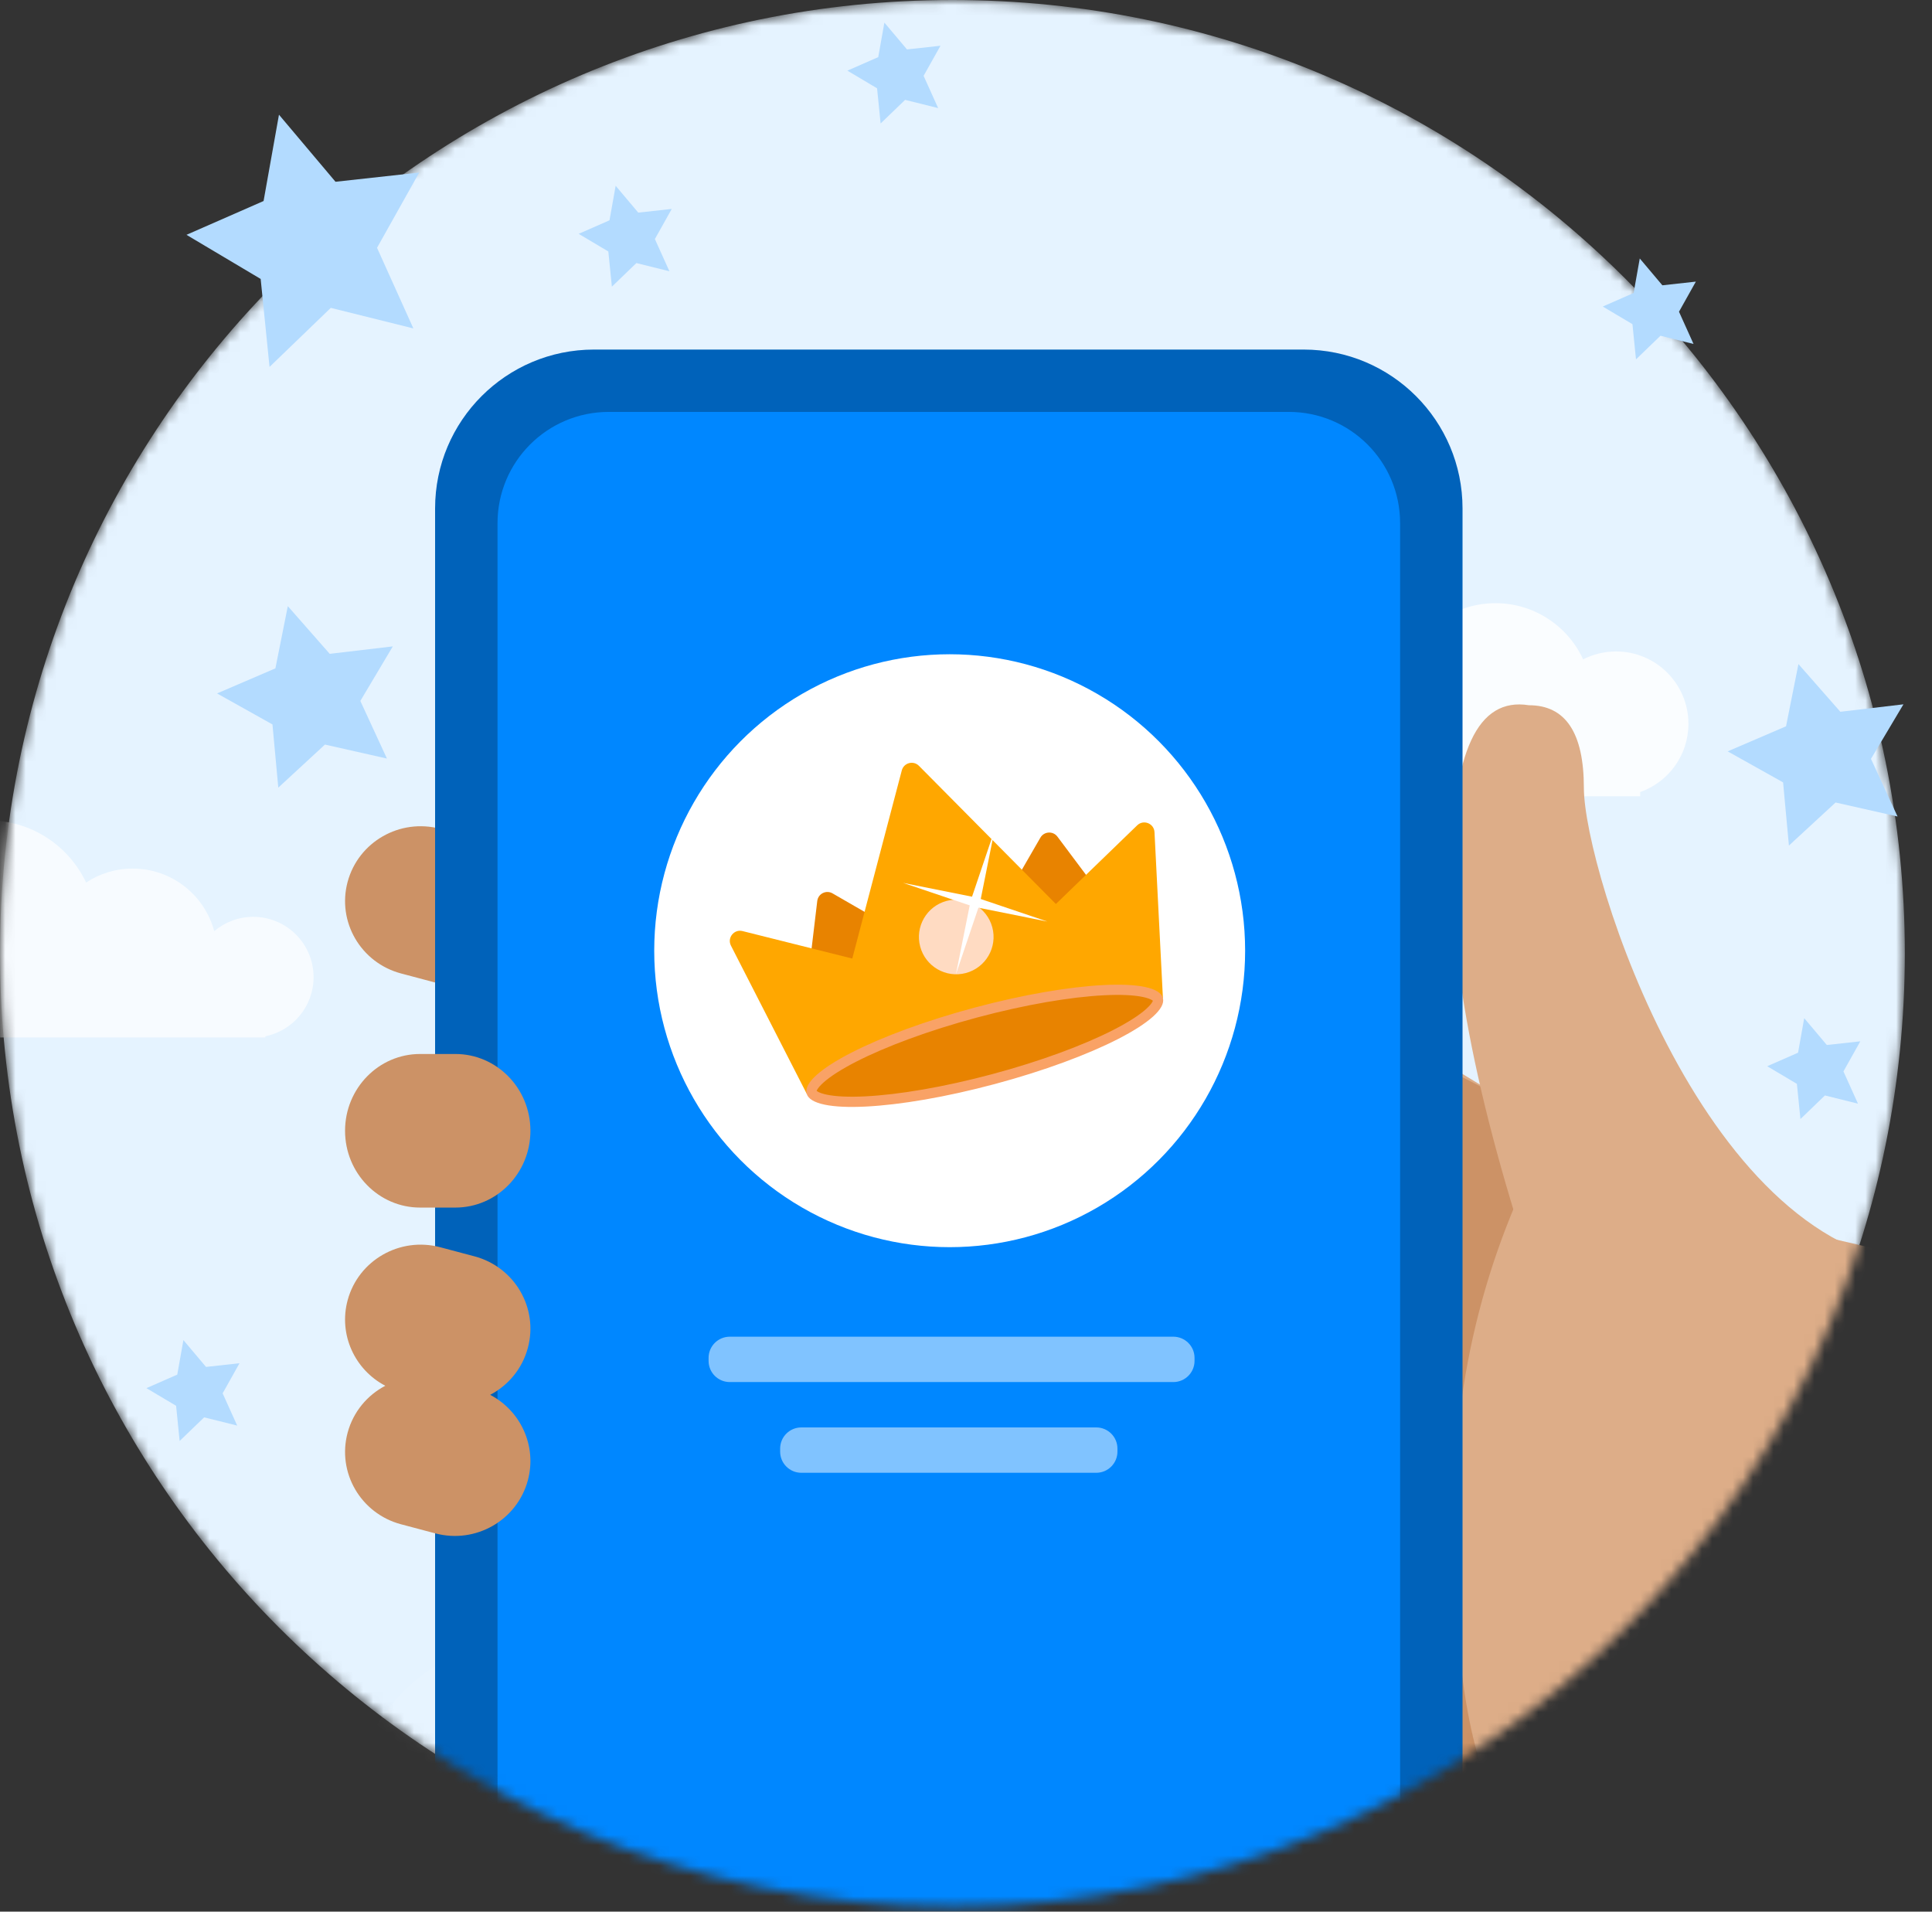
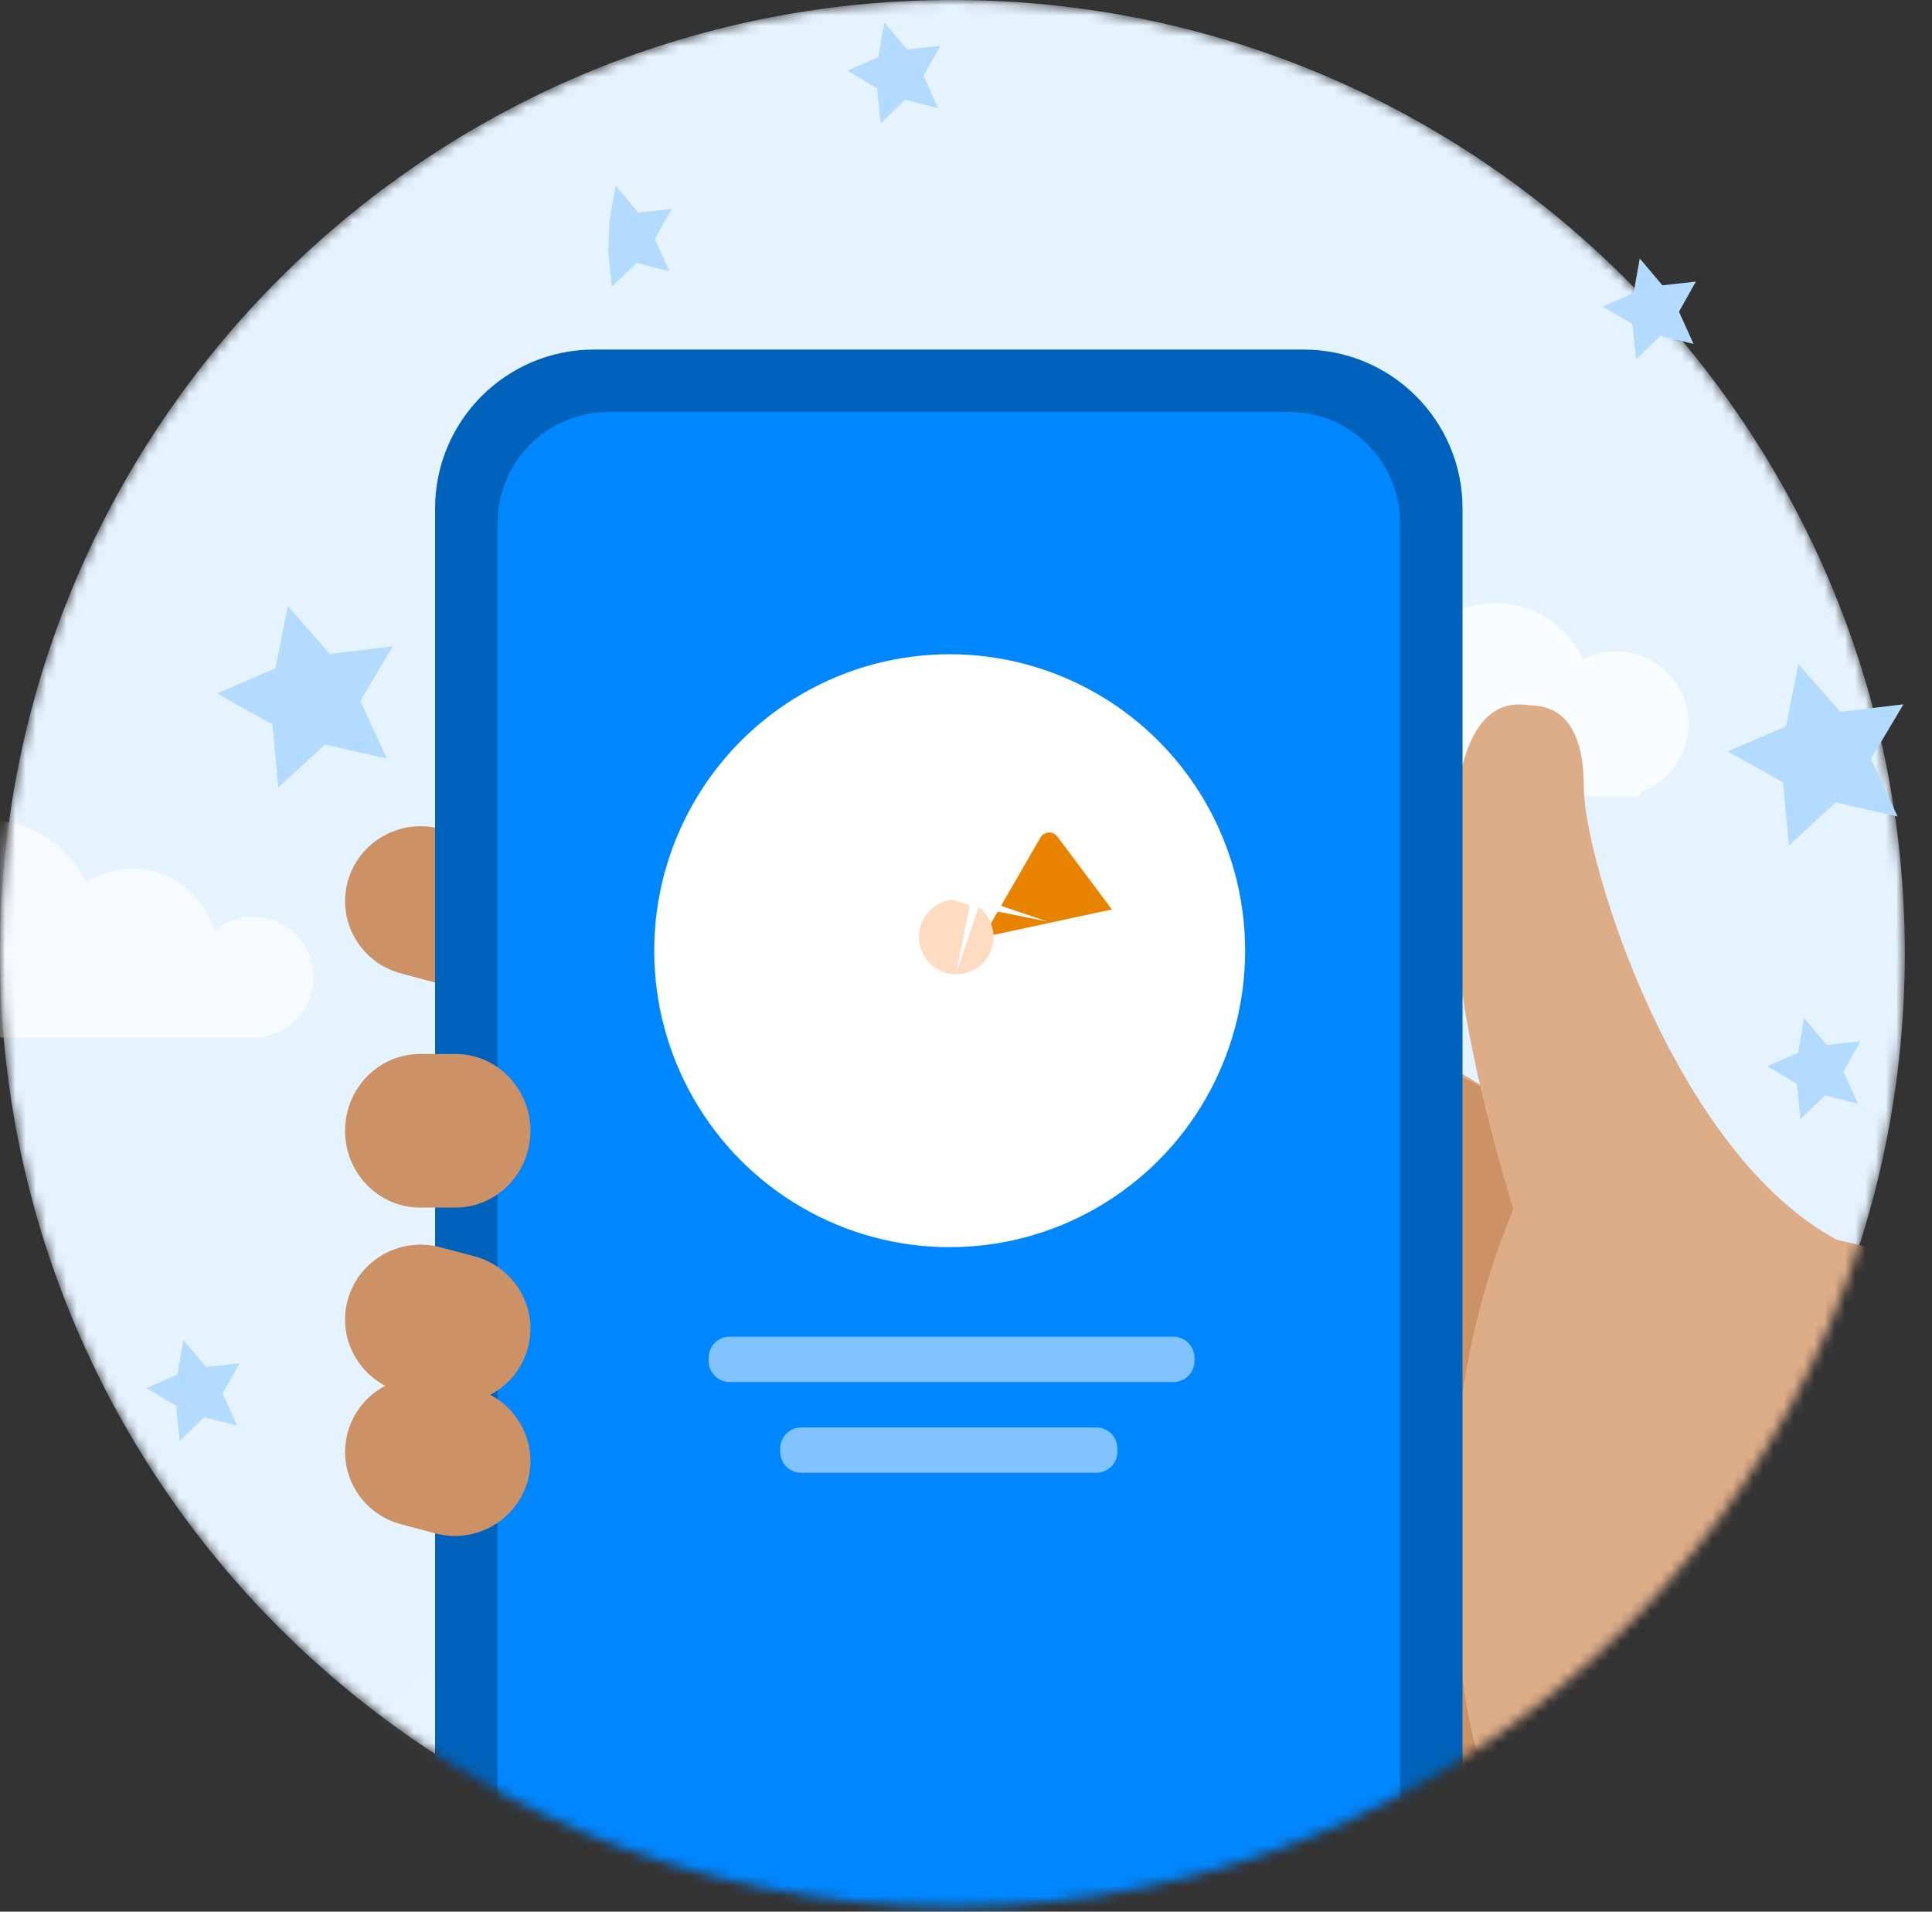
<svg xmlns="http://www.w3.org/2000/svg" width="189" height="187" viewBox="0 0 189 187" fill="none">
  <rect x="0" y="0" width="189" height="187" fill="#333333" stroke="none" />
  <mask id="mask0_1671_935" style="mask-type:alpha" maskUnits="userSpaceOnUse" x="0" y="0" width="187" height="187">
    <path d="M93.171 186.516C144.628 186.516 186.342 144.763 186.342 93.258C186.342 41.753 144.628 0 93.171 0C41.714 0 0 41.753 0 93.258C0 144.763 41.714 186.516 93.171 186.516Z" fill="white" />
  </mask>
  <g mask="url(#mask0_1671_935)">
    <path d="M93.171 186.516C144.628 186.516 186.342 144.763 186.342 93.258C186.342 41.753 144.628 0 93.171 0C41.714 0 0 41.753 0 93.258C0 144.763 41.714 186.516 93.171 186.516Z" fill="#E5F3FF" />
    <g opacity="0.4">
      <g opacity="0.4">
        <path opacity="0.4" d="M52.619 197.311C42.324 197.311 33.978 188.963 33.978 178.665C33.978 168.368 42.324 160.02 52.619 160.02C62.914 160.02 71.26 168.368 71.26 178.665C71.26 188.963 62.914 197.311 52.619 197.311Z" fill="white" />
        <path opacity="0.4" d="M85.182 204.391C70.717 204.391 58.99 192.662 58.99 178.193C58.99 163.724 70.717 151.995 85.182 151.995C99.647 151.995 111.374 163.724 111.374 178.193C111.374 192.662 99.647 204.391 85.182 204.391Z" fill="white" />
        <path opacity="0.4" d="M117.744 182.205C103.279 182.205 91.553 170.476 91.553 156.007C91.553 141.539 103.279 129.81 117.744 129.81C132.21 129.81 143.936 141.539 143.936 156.007C143.936 170.476 132.21 182.205 117.744 182.205Z" fill="white" />
      </g>
    </g>
    <g opacity="0.4">
      <g opacity="0.75">
        <g opacity="0.75">
          <path opacity="0.75" d="M205.05 68.917C190.584 68.917 178.858 57.188 178.858 42.719C178.858 28.25 190.584 16.521 205.05 16.521C219.515 16.521 231.241 28.25 231.241 42.719C231.241 57.188 219.515 68.917 205.05 68.917Z" fill="white" />
        </g>
      </g>
    </g>
    <path fill-rule="evenodd" clip-rule="evenodd" d="M0 101.487L0 101.423C-0.387 101.465 -0.781 101.487 -1.18 101.487C-7.044 101.487 -11.798 96.732 -11.798 90.867C-11.798 85.001 -7.044 80.246 -1.18 80.246C3.063 80.246 6.725 82.735 8.426 86.334C9.731 85.469 11.296 84.966 12.978 84.966C16.8 84.966 20.016 87.563 20.958 91.09C21.986 90.215 23.319 89.687 24.776 89.687C28.034 89.687 30.675 92.328 30.675 95.587C30.675 98.442 28.648 100.823 25.956 101.369L25.956 101.487H0Z" fill="white" fill-opacity="0.7" />
    <path fill-rule="evenodd" clip-rule="evenodd" d="M132.138 77.886L132.139 77.65C131.376 77.804 130.587 77.886 129.778 77.886C123.263 77.886 117.98 72.602 117.98 66.085C117.98 59.567 123.263 54.284 129.778 54.284C134.488 54.284 138.554 57.044 140.445 61.036C142.054 59.764 144.086 59.004 146.296 59.004C150.1 59.004 153.379 61.256 154.873 64.499C155.839 64.004 156.934 63.725 158.094 63.725C162.003 63.725 165.173 66.895 165.173 70.805C165.173 73.888 163.203 76.511 160.454 77.483L160.453 77.886H132.138Z" fill="white" fill-opacity="0.8" />
    <path d="M64.778 128.446C87.181 162.596 124.921 179.671 177.996 179.671H196.257C196.257 175.176 196.257 157.004 196.257 125.153L163.557 117.495L139.389 102.822L110.568 67.582L62.877 69.446L86.691 115.443L64.778 128.446Z" fill="#DDAD88" />
    <path fill-rule="evenodd" clip-rule="evenodd" d="M152.095 109.968C145.501 121.711 142.204 134.494 142.204 148.316C142.204 162.138 143.67 171.615 146.603 176.746L104.393 171.248L109.961 116.031L127.808 97.619L152.095 109.968Z" fill="#CC9266" />
    <path d="M46.409 81.964L43.061 81.075C39.118 80.028 35.066 82.347 34.009 86.254C32.953 90.162 35.292 94.178 39.235 95.226L42.584 96.115C46.526 97.162 50.579 94.843 51.635 90.936C52.691 87.028 50.352 83.011 46.409 81.964Z" fill="#CC9266" />
    <path fill-rule="evenodd" clip-rule="evenodd" d="M152.256 130.972C145.444 112.02 142.038 96.749 142.038 85.157C142.038 73.565 144.548 68.175 149.567 68.987C153.152 68.987 154.944 71.682 154.944 77.072C154.944 85.157 166.902 123.174 188.667 123.765L154.968 131.079L152.256 130.972Z" fill="#DDAD88" />
    <path d="M121.314 37.303H61.733C51.145 37.303 42.563 45.886 42.563 56.473V181.853C42.563 192.44 51.145 201.023 61.733 201.023H121.314C131.901 201.023 140.484 192.44 140.484 181.853V56.473C140.484 45.886 131.901 37.303 121.314 37.303Z" fill="#0087FF" />
    <path d="M114.784 130.758H71.391C70.246 130.758 69.318 131.686 69.318 132.83V133.123C69.318 134.267 70.246 135.195 71.391 135.195H114.784C115.929 135.195 116.857 134.267 116.857 133.123V132.83C116.857 131.686 115.929 130.758 114.784 130.758Z" fill="#80C3FF" />
    <path d="M107.243 139.633H78.391C77.246 139.633 76.318 140.56 76.318 141.705V141.998C76.318 143.142 77.246 144.07 78.391 144.07H107.243C108.388 144.07 109.315 143.142 109.315 141.998V141.705C109.315 140.56 108.388 139.633 107.243 139.633Z" fill="#80C3FF" />
    <path fill-rule="evenodd" clip-rule="evenodd" d="M127.531 34.195C136.115 34.195 143.074 41.153 143.074 49.738V192.215C143.074 200.799 136.115 207.758 127.531 207.758H58.106C49.522 207.758 42.563 200.799 42.563 192.215V49.738C42.563 41.153 49.522 34.195 58.106 34.195H127.531ZM126.086 40.294H59.551C53.543 40.294 48.671 45.165 48.671 51.174V191.333C48.671 197.342 53.543 202.213 59.551 202.213H126.086C132.095 202.213 136.966 197.342 136.966 191.333V51.174C136.966 45.165 132.095 40.294 126.086 40.294Z" fill="#0062BA" />
    <path d="M34.009 127.184C35.066 123.277 39.118 120.958 43.061 122.005L46.41 122.894C50.352 123.941 52.691 127.958 51.635 131.865C51.081 133.914 49.704 135.526 47.951 136.445C50.935 138.005 52.545 141.452 51.635 144.818C50.579 148.726 46.526 151.045 42.584 149.997L39.235 149.108C35.292 148.061 32.953 144.045 34.009 140.137C34.563 138.088 35.94 136.476 37.693 135.557C34.709 133.998 33.099 130.551 34.009 127.184ZM44.545 103.102C48.601 103.102 51.889 106.465 51.889 110.614C51.889 114.763 48.601 118.127 44.545 118.127H41.099C37.044 118.127 33.755 114.763 33.755 110.614C33.755 106.465 37.044 103.102 41.099 103.102H44.545Z" fill="#CC9266" />
  </g>
  <path fill-rule="evenodd" clip-rule="evenodd" d="M179.568 78.502L175.003 82.714L174.433 76.533L169.012 73.499L174.721 71.047L175.935 64.961L180.034 69.626L186.206 68.898L183.03 74.233L185.63 79.87L179.568 78.502Z" fill="#B3DBFF" />
  <path fill-rule="evenodd" clip-rule="evenodd" d="M31.789 72.835L27.225 77.047L26.654 70.866L21.233 67.832L26.942 65.38L28.156 59.294L32.255 63.959L38.427 63.231L35.251 68.566L37.851 74.203L31.789 72.835Z" fill="#B3DBFF" />
-   <path fill-rule="evenodd" clip-rule="evenodd" d="M32.36 30.116L26.368 35.892L25.5 27.287L18.242 22.971L25.785 19.664L27.291 11.221L32.821 17.781L41.009 16.88L36.884 24.241L40.439 32.127L32.36 30.116Z" fill="#B3DBFF" />
-   <path fill-rule="evenodd" clip-rule="evenodd" d="M62.255 25.733L59.858 28.043L59.511 24.601L56.608 22.874L59.625 21.551L60.227 18.174L62.439 20.798L65.715 20.438L64.065 23.383L65.487 26.537L62.255 25.733Z" fill="#B3DBFF" />
+   <path fill-rule="evenodd" clip-rule="evenodd" d="M62.255 25.733L59.858 28.043L59.511 24.601L59.625 21.551L60.227 18.174L62.439 20.798L65.715 20.438L64.065 23.383L65.487 26.537L62.255 25.733Z" fill="#B3DBFF" />
  <path fill-rule="evenodd" clip-rule="evenodd" d="M178.527 107.158L176.13 109.468L175.783 106.026L172.88 104.299L175.897 102.976L176.499 99.599L178.711 102.223L181.987 101.863L180.337 104.808L181.759 107.962L178.527 107.158Z" fill="#B3DBFF" />
  <path fill-rule="evenodd" clip-rule="evenodd" d="M162.439 32.843L160.043 35.153L159.696 31.711L156.792 29.985L159.81 28.662L160.412 25.285L162.624 27.909L165.899 27.548L164.249 30.493L165.671 33.647L162.439 32.843Z" fill="#B3DBFF" />
  <path fill-rule="evenodd" clip-rule="evenodd" d="M19.971 138.648L17.574 140.958L17.227 137.516L14.324 135.79L17.341 134.467L17.943 131.09L20.155 133.714L23.431 133.353L21.78 136.298L23.203 139.452L19.971 138.648Z" fill="#B3DBFF" />
  <path fill-rule="evenodd" clip-rule="evenodd" d="M88.543 9.769L86.147 12.079L85.8 8.638L82.896 6.911L85.914 5.588L86.516 2.211L88.728 4.835L92.003 4.475L90.353 7.419L91.775 10.573L88.543 9.769Z" fill="#B3DBFF" />
  <ellipse cx="92.903" cy="93" rx="28.903" ry="29" fill="white" />
-   <path d="M79.949 88.137L78.896 96.969L91.177 93.01L81.442 87.39C80.82 87.031 80.034 87.424 79.949 88.137Z" fill="#E88300" />
  <path d="M103.444 81.842L108.772 88.963L96.156 91.676L101.777 81.941C102.136 81.319 103.014 81.267 103.444 81.842Z" fill="#E88300" />
-   <path d="M71.506 92.505L78.908 106.972L113.764 97.632L112.94 81.403C112.897 80.545 111.863 80.138 111.246 80.735L103.293 88.43L89.896 74.913C89.351 74.364 88.415 74.615 88.219 75.363L83.375 93.767L72.639 91.079C71.806 90.871 71.115 91.74 71.506 92.505Z" fill="#FFA700" />
-   <path d="M113.28 97.762C113.306 97.856 113.3 98.006 113.172 98.24C113.043 98.477 112.808 98.759 112.45 99.081C111.734 99.722 110.609 100.443 109.139 101.196C106.206 102.696 101.996 104.27 97.207 105.554C92.418 106.837 87.984 107.579 84.694 107.745C83.045 107.829 81.71 107.767 80.769 107.569C80.298 107.47 79.954 107.343 79.723 107.202C79.495 107.064 79.416 106.937 79.39 106.842C79.365 106.748 79.37 106.598 79.499 106.364C79.628 106.128 79.863 105.845 80.221 105.524C80.937 104.882 82.062 104.161 83.532 103.409C86.465 101.908 90.675 100.334 95.464 99.05C100.253 97.767 104.686 97.026 107.977 96.859C109.626 96.775 110.961 96.837 111.901 97.035C112.373 97.134 112.717 97.261 112.948 97.402C113.176 97.54 113.255 97.667 113.28 97.762Z" fill="#E88300" stroke="#F9A266" />
  <circle cx="93.546" cy="91.655" r="3.651" transform="rotate(-15 93.546 91.655)" fill="#FFDBC2" />
  <path d="M97.293 81.2L95.8 88.652L94.86 88.4L97.293 81.2Z" fill="white" />
  <path d="M102.457 90.145L95.006 88.652L95.258 87.712L102.457 90.145Z" fill="white" />
  <path d="M93.513 95.309L95.005 87.858L95.945 88.11L93.513 95.309Z" fill="white" />
  <path d="M88.349 86.365L95.8 87.858L95.549 88.797L88.349 86.365Z" fill="white" />
</svg>